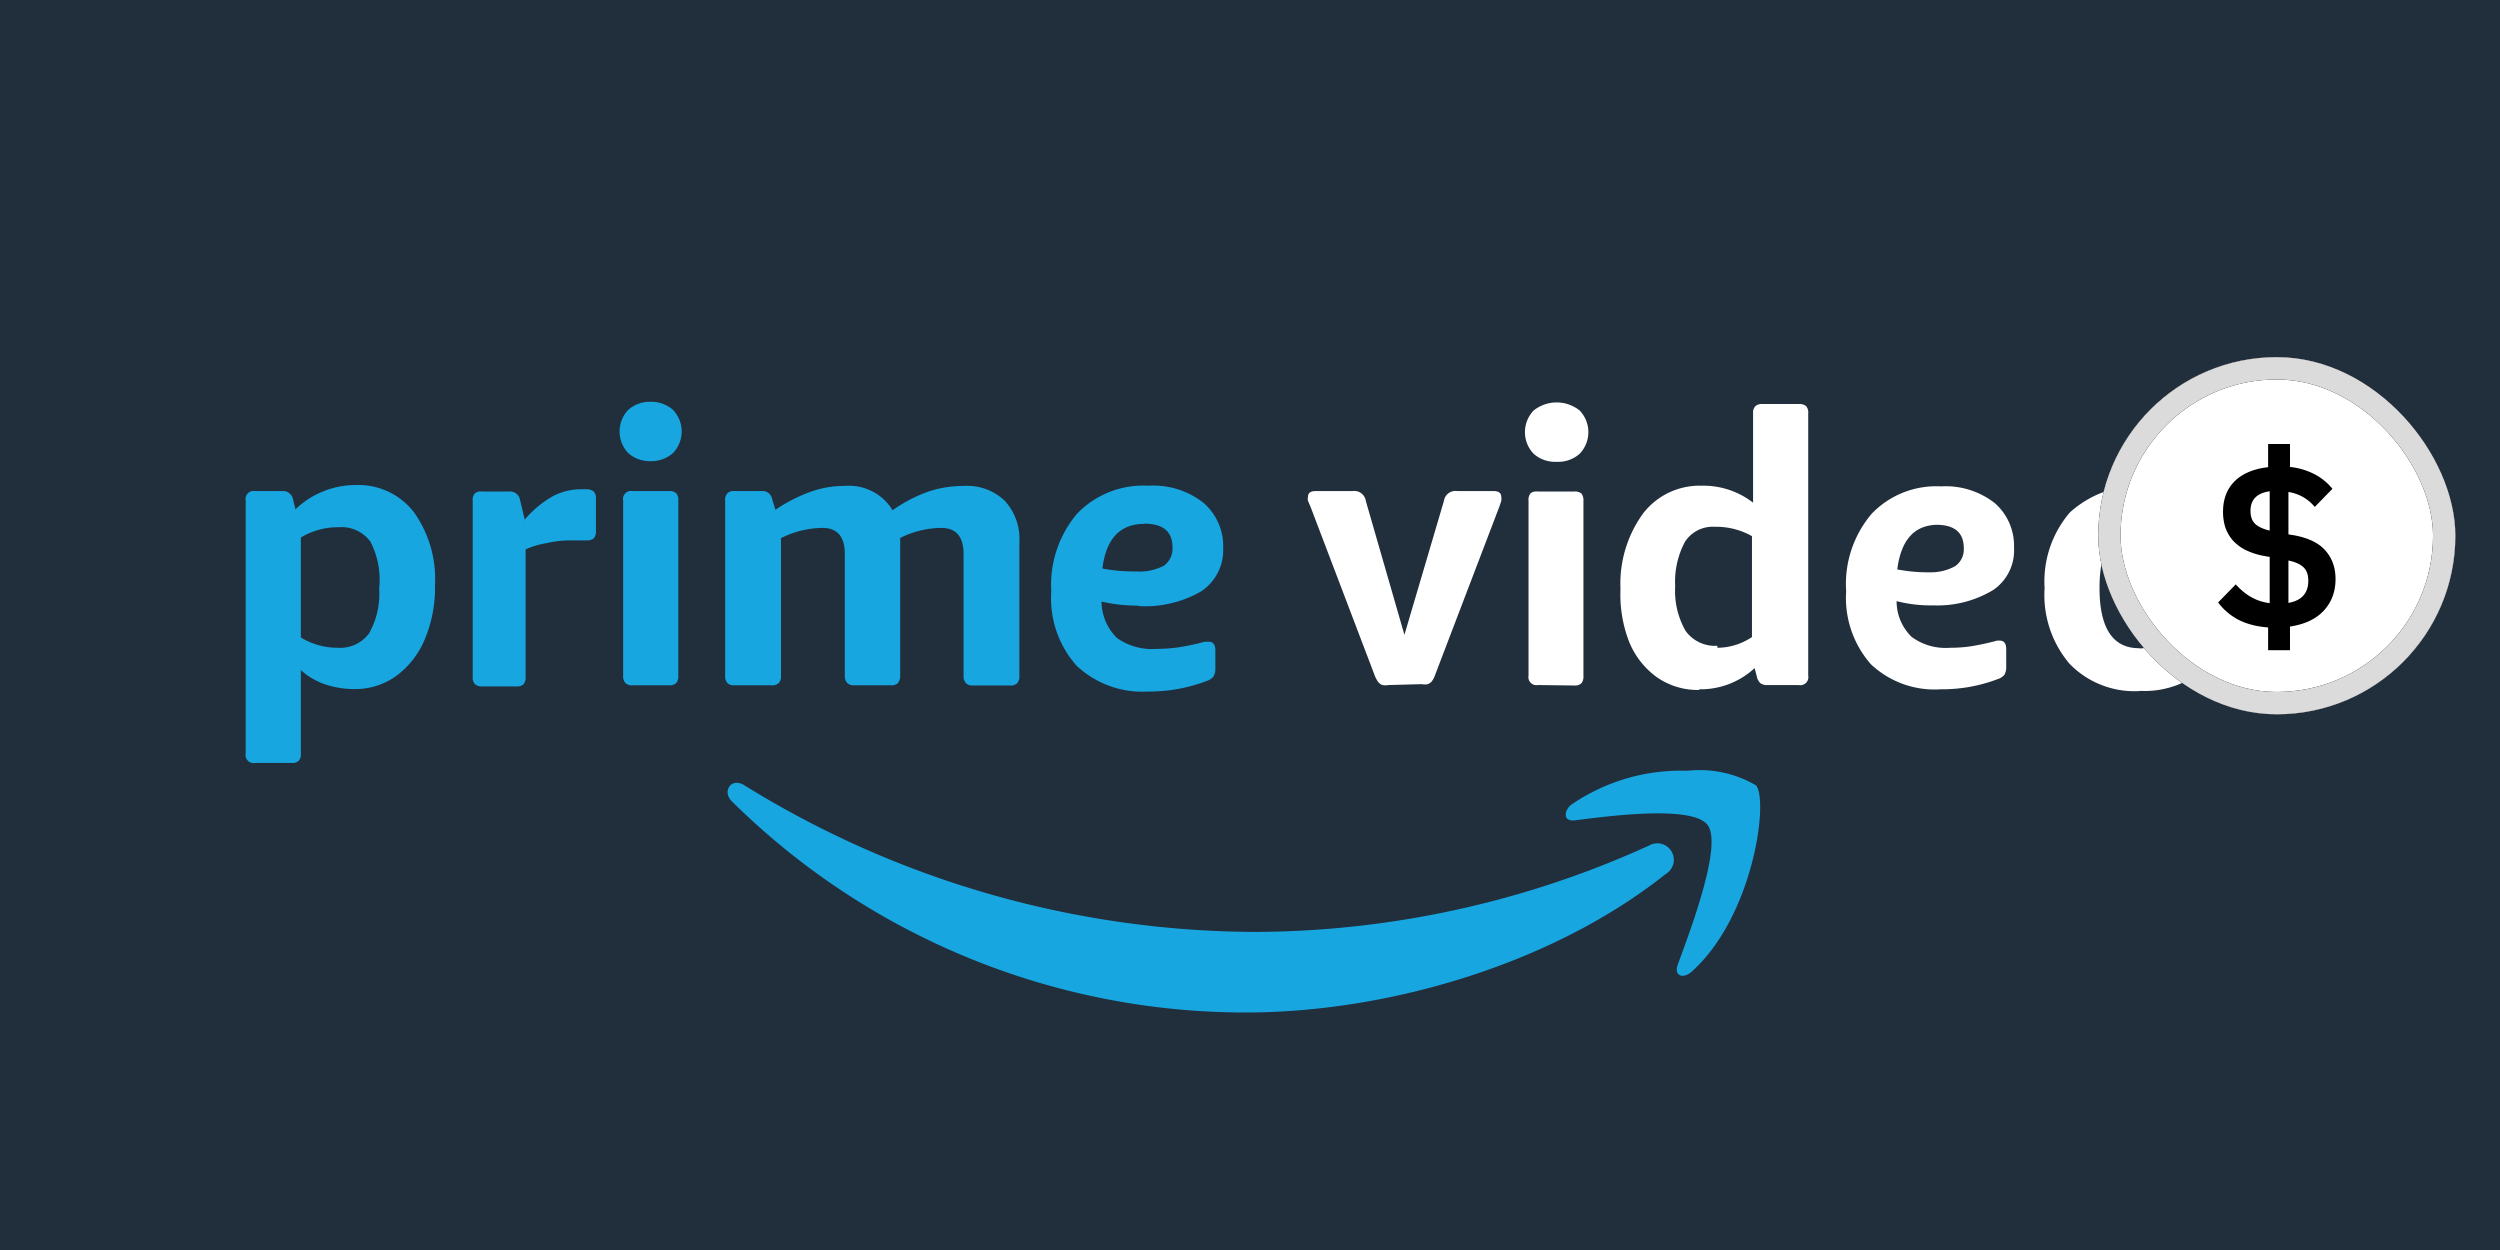
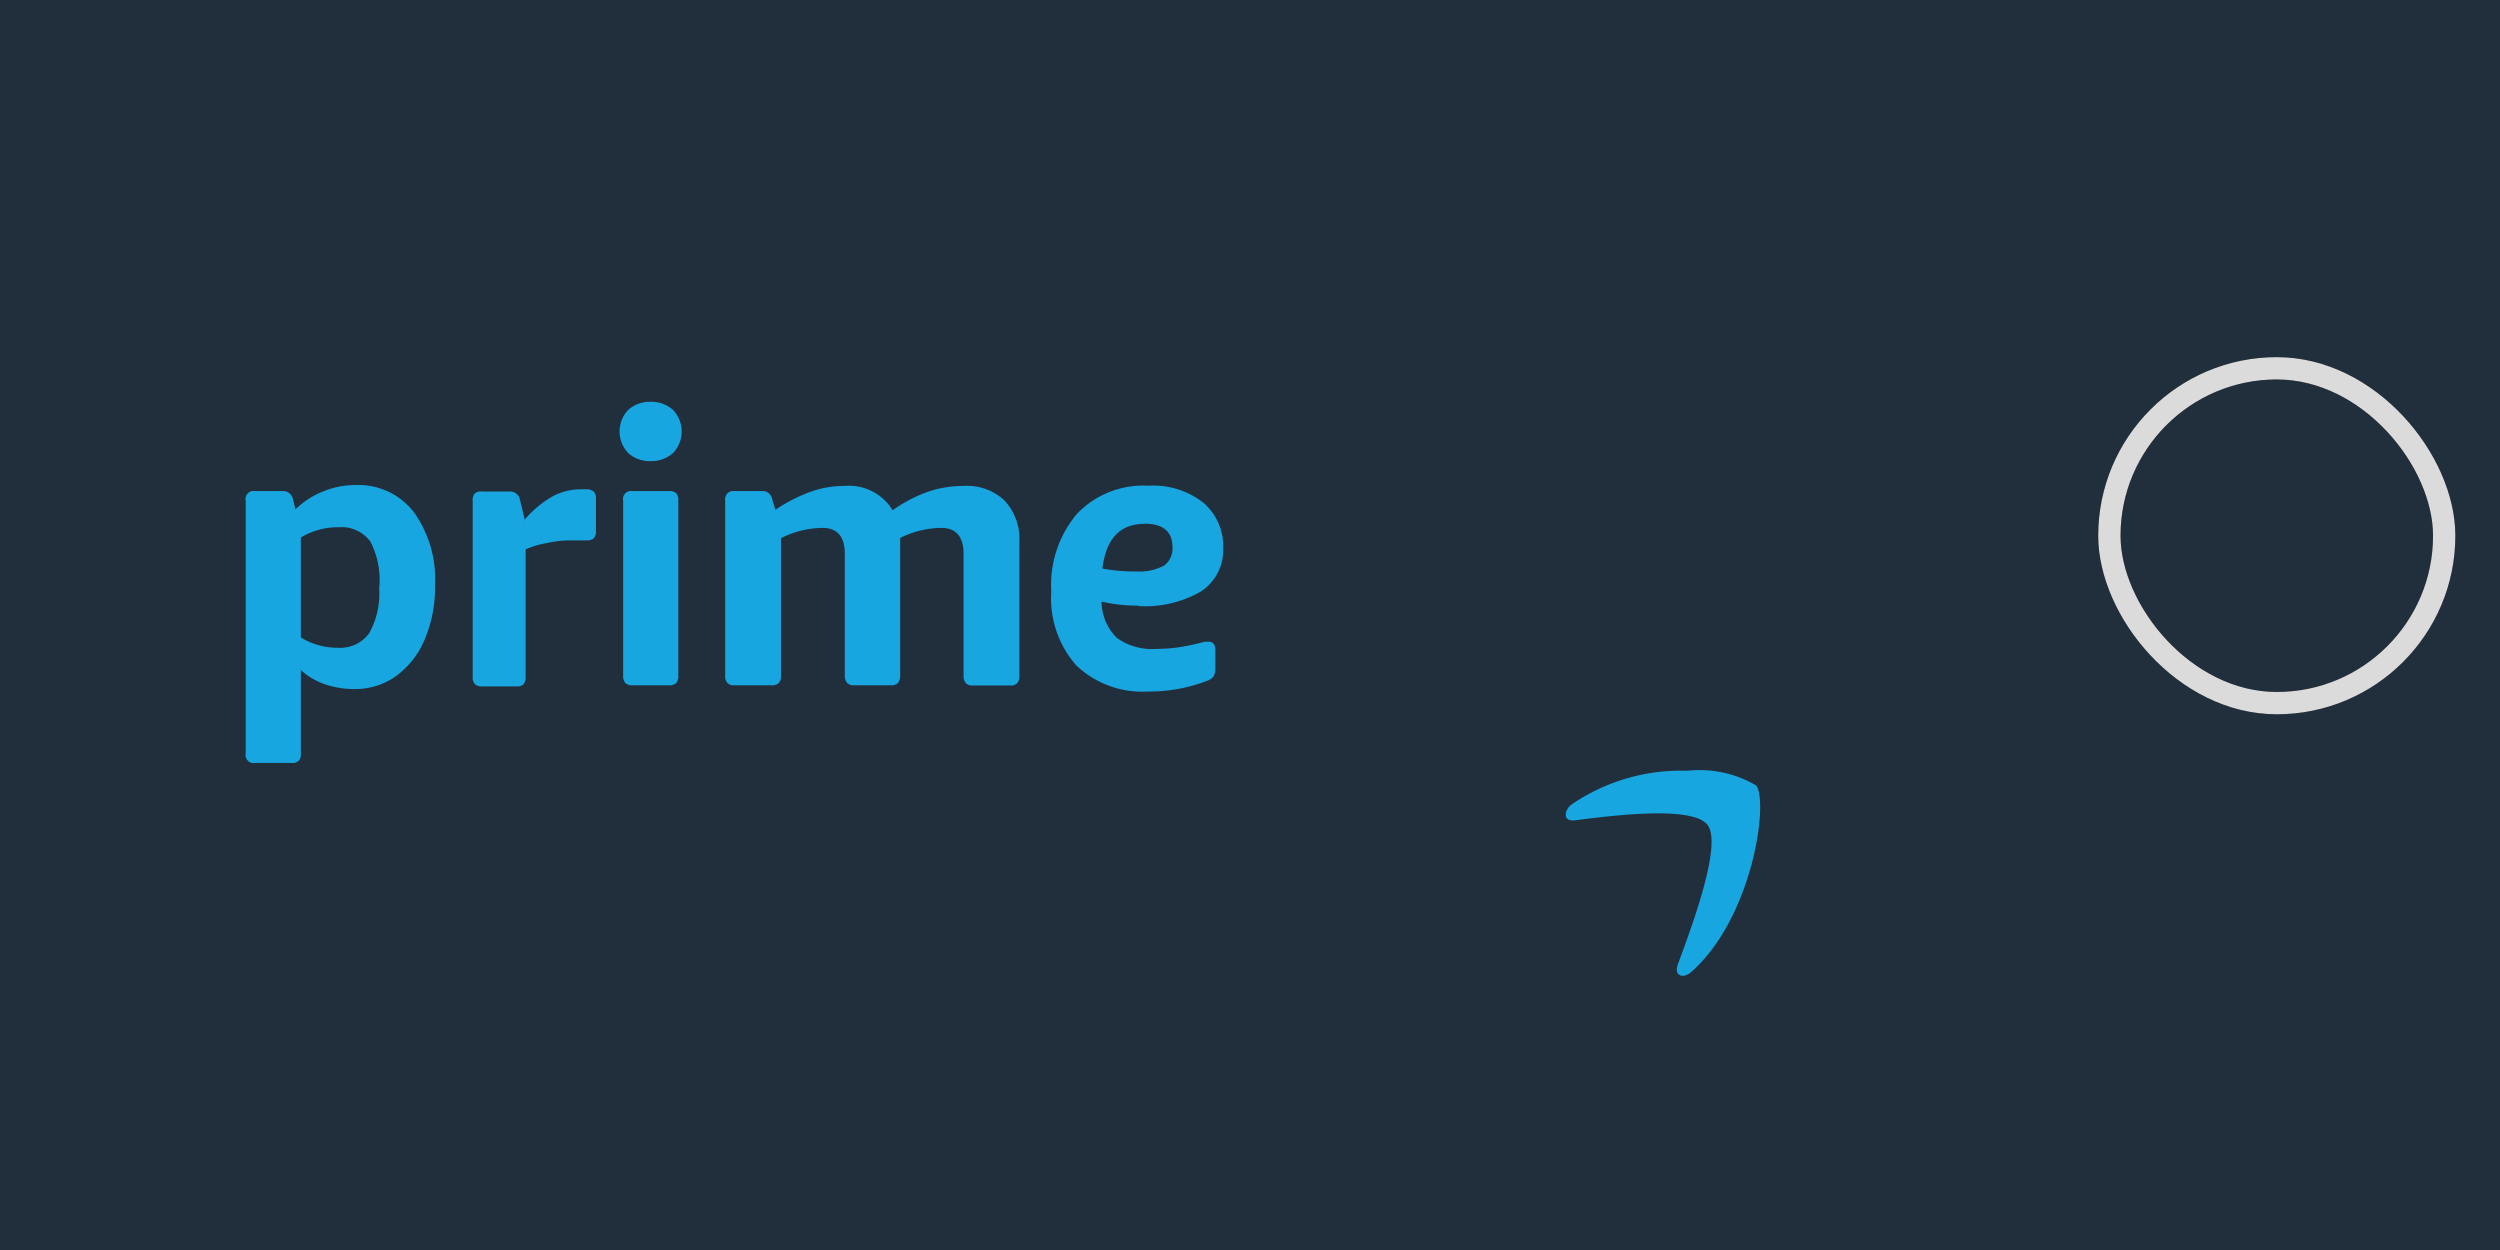
<svg xmlns="http://www.w3.org/2000/svg" width="112" height="56" fill="none">
  <g clip-path="url(#a)">
    <path fill="#212F3C" d="M0 0h112v56H0z" />
-     <path fill="#18A6E1" fill-rule="evenodd" d="M32.598 35.41v.14a.66.66 0 0 0 .2.36 32.73 32.73 0 0 0 23 9.45c6.35 0 13.73-2.15 18.82-6.2a.739.739 0 1 0-.74-1.28 42.9 42.9 0 0 1-17.55 3.87 43.7 43.7 0 0 1-23-6.58.65.65 0 0 0-.33-.1.39.39 0 0 0-.39.34" clip-rule="evenodd" />
    <path fill="#18A6E1" fill-rule="evenodd" d="M70.438 36.02a.64.64 0 0 0-.29.42v.09c0 .15.16.26.42.22 1.63-.21 5.29-.68 5.94.22s-.73 4.58-1.34 6.23c-.19.49.21.7.63.32 2.73-2.45 3.44-7.59 2.88-8.33a5 5 0 0 0-3.08-.66 8.68 8.68 0 0 0-5.16 1.49" clip-rule="evenodd" />
-     <path fill="#fff" fill-rule="evenodd" d="M62.208 30.69a.8.8 0 0 1-.28 0 .46.46 0 0 1-.18-.13 1.3 1.3 0 0 1-.15-.27l-2.88-7.57-.12-.28a.4.4 0 0 1 0-.18c0-.17.11-.26.34-.26h1.66a.52.52 0 0 1 .59.44l1.73 6 1.77-6a.52.52 0 0 1 .59-.44h1.64c.22 0 .34.09.34.26q.012.09 0 .18l-.08.24-2.89 7.57a1 1 0 0 1-.14.27.46.46 0 0 1-.18.13.7.7 0 0 1-.28 0zm6.69 0a.36.36 0 0 1-.42-.42v-7.84a.46.46 0 0 1 .1-.34.47.47 0 0 1 .32-.07h1.62a.47.47 0 0 1 .33.09c.07.1.101.22.09.34v7.84a.47.47 0 0 1-.09.32.42.42 0 0 1-.33.1zm.81-10a1.45 1.45 0 0 1-1-.36 1.4 1.4 0 0 1 0-1.94 1.65 1.65 0 0 1 2.06 0 1.4 1.4 0 0 1 0 1.94 1.45 1.45 0 0 1-1 .36zm6.42 10.22a3.2 3.2 0 0 1-1.9-.57 3.65 3.65 0 0 1-1.24-1.58 5.85 5.85 0 0 1-.39-2.37 5.35 5.35 0 0 1 1-3.37 3.19 3.19 0 0 1 2.63-1.26 3.63 3.63 0 0 1 2.31.76v-4a.42.42 0 0 1 .11-.33.45.45 0 0 1 .32-.09h1.61a.47.47 0 0 1 .33.09.42.42 0 0 1 .1.33v11.75a.36.36 0 0 1-.43.42h-1.39a.5.5 0 0 1-.32-.08.57.57 0 0 1-.16-.29l-.1-.39a3.56 3.56 0 0 1-2.48.95zm.81-1.89a2.8 2.8 0 0 0 1.55-.48v-4.52a3.26 3.26 0 0 0-1.67-.42 1.48 1.48 0 0 0-1.33.67 3.8 3.8 0 0 0-.44 2 3.6 3.6 0 0 0 .47 2 1.62 1.62 0 0 0 1.42.66zm18.91 1.94a4.05 4.05 0 0 1-3.13-1.22 4.76 4.76 0 0 1-1.12-3.4 4.75 4.75 0 0 1 1.13-3.38 4.67 4.67 0 0 1 6.27 0 4.8 4.8 0 0 1 1.13 3.38 4.8 4.8 0 0 1-1.13 3.39 4.07 4.07 0 0 1-3.14 1.22zm0-1.91q1.75-.03 1.75-2.71c0-1.79-.59-2.69-1.77-2.69s-1.77.9-1.77 2.69.59 2.7 1.77 2.7zm-9.25-1.93a6 6 0 0 1-1.63-.19 2.23 2.23 0 0 0 .67 1.6 2.56 2.56 0 0 0 1.72.49q.452.002.9-.06.612-.098 1.21-.26h.13c.18 0 .28.13.28.38v.77a.7.7 0 0 1-.08.38.63.63 0 0 1-.29.19 7 7 0 0 1-2.56.46 4.15 4.15 0 0 1-3.14-1.13 4.5 4.5 0 0 1-1.1-3.26 4.86 4.86 0 0 1 1.14-3.47 4 4 0 0 1 3.11-1.23 3.57 3.57 0 0 1 2.41.75 2.54 2.54 0 0 1 .86 2 2.14 2.14 0 0 1-.93 1.89 4.83 4.83 0 0 1-2.7.69m.23-3.61c-1.05 0-1.66.66-1.83 2q.729.14 1.47.13a2.25 2.25 0 0 0 1.13-.28.92.92 0 0 0 .38-.8c0-.7-.41-1.05-1.24-1.05" clip-rule="evenodd" />
    <path fill="#18A6E1" fill-rule="evenodd" d="M15.138 23.62a3.2 3.2 0 0 0-1.66.46v4.48a3.16 3.16 0 0 0 1.66.46 1.6 1.6 0 0 0 1.4-.65 3.63 3.63 0 0 0 .45-2 3.75 3.75 0 0 0-.39-2.1 1.6 1.6 0 0 0-1.41-.65zm-4.13-1.19a.36.36 0 0 1 .42-.43h1.22a.45.45 0 0 1 .48.38l.11.44c.353-.346.77-.618 1.23-.8a3.8 3.8 0 0 1 1.47-.29 3.14 3.14 0 0 1 2.6 1.21 5.14 5.14 0 0 1 .95 3.26c.02.848-.14 1.69-.47 2.47a3.9 3.9 0 0 1-1.29 1.63 3.15 3.15 0 0 1-1.86.57c-.43 0-.86-.067-1.27-.2a3.1 3.1 0 0 1-1.12-.65v3.73a.47.47 0 0 1-.09.33.42.42 0 0 1-.33.1h-1.63a.36.36 0 0 1-.42-.43zM23.488 23.3c.36-.43.793-.792 1.28-1.07a2.7 2.7 0 0 1 1.27-.31h.24a.5.5 0 0 1 .32.1.44.44 0 0 1 .1.33v1.43a.5.5 0 0 1-.09.33.46.46 0 0 1-.33.1h-.78a4.6 4.6 0 0 0-1 .12 4 4 0 0 0-.95.28v5.71a.5.5 0 0 1-.09.33.42.42 0 0 1-.33.1h-1.53a.44.44 0 0 1-.32-.1.45.45 0 0 1-.1-.33v-7.89a.42.42 0 0 1 .1-.33.44.44 0 0 1 .32-.08h1.22a.45.45 0 0 1 .48.38l.22.92zM27.918 22.43a.36.36 0 0 1 .42-.43h1.63a.45.45 0 0 1 .33.1.47.47 0 0 1 .09.33v7.84a.5.5 0 0 1-.09.33.45.45 0 0 1-.33.1h-1.63a.42.42 0 0 1-.32-.1.45.45 0 0 1-.1-.33zm1.23-1.77a1.45 1.45 0 0 1-1-.36 1.4 1.4 0 0 1 0-1.94 1.45 1.45 0 0 1 1-.36 1.48 1.48 0 0 1 1 .36 1.4 1.4 0 0 1 0 1.94 1.48 1.48 0 0 1-1 .36M34.738 22.84a7 7 0 0 1 1.61-.82 4.4 4.4 0 0 1 1.49-.25 2.28 2.28 0 0 1 2.15 1.09 6.6 6.6 0 0 1 1.61-.84 5 5 0 0 1 1.58-.25 2.44 2.44 0 0 1 1.83.66 2.52 2.52 0 0 1 .66 1.86v6a.44.44 0 0 1-.1.32.42.42 0 0 1-.33.1h-1.64a.4.4 0 0 1-.32-.1.44.44 0 0 1-.11-.32v-5.48c0-.77-.34-1.16-1-1.16a4.2 4.2 0 0 0-1.84.45v6.18a.5.5 0 0 1-.1.32.42.42 0 0 1-.33.1h-1.62a.4.4 0 0 1-.32-.1.44.44 0 0 1-.11-.32v-5.47c0-.77-.34-1.16-1-1.16a4.2 4.2 0 0 0-1.86.46v6.17a.44.44 0 0 1-.1.32.42.42 0 0 1-.33.1h-1.65a.4.4 0 0 1-.32-.1.44.44 0 0 1-.1-.32v-7.85a.42.42 0 0 1 .1-.33.4.4 0 0 1 .32-.1h1.22a.44.44 0 0 1 .47.38zM51.258 23.47c-1.08 0-1.71.67-1.87 2 .494.093.997.137 1.5.13a2.37 2.37 0 0 0 1.26-.26.94.94 0 0 0 .38-.81c0-.72-.42-1.07-1.27-1.07m-.23 3.67a6.9 6.9 0 0 1-1.68-.18c.005.614.253 1.2.69 1.63a2.7 2.7 0 0 0 1.77.49q.462 0 .92-.06.627-.091 1.24-.26h.19c.19 0 .29.13.29.39v.78a.7.7 0 0 1-.08.38.6.6 0 0 1-.29.2 7.2 7.2 0 0 1-2.63.48 4.3 4.3 0 0 1-3.22-1.16 4.53 4.53 0 0 1-1.13-3.32 4.93 4.93 0 0 1 1.15-3.48 4.11 4.11 0 0 1 3.2-1.26 3.64 3.64 0 0 1 2.46.76 2.56 2.56 0 0 1 .89 2.05 2.2 2.2 0 0 1-1 1.93 5 5 0 0 1-2.82.65" clip-rule="evenodd" />
    <g filter="url(#b)">
      <g clip-path="url(#c)">
-         <rect width="16" height="16" x="94" y="4" fill="#fff" rx="8" />
-         <path fill="#000" d="M101.612 16.11q-.78-.06-1.34-.35a2.7 2.7 0 0 1-.9-.77l.79-.81q.66.74 1.52.84v-2.07l-.23-.04a3.2 3.2 0 0 1-.85-.27 2 2 0 0 1-.58-.44 1.8 1.8 0 0 1-.33-.58 2.3 2.3 0 0 1-.1-.69q0-.85.52-1.37.53-.52 1.5-.63V7.89h.98v1.03a3.1 3.1 0 0 1 1.11.33q.47.25.79.65l-.79.81q-.46-.55-1.18-.67v1.9l.25.04q.98.18 1.42.7.44.51.44 1.26 0 .85-.53 1.42-.52.56-1.51.71v1.06h-.98zm-.79-5.22q0 .37.2.57t.66.31v-1.76q-.86.12-.86.88m2.59 3.13q0-.4-.21-.6-.21-.21-.68-.31v1.9q.45-.08.67-.33t.22-.66" />
-       </g>
+         </g>
      <rect width="15" height="15" x="94.5" y="4.5" stroke="#000" rx="7.5" />
      <rect width="15" height="15" x="94.5" y="4.5" stroke="#DBDBDB" rx="7.5" />
    </g>
  </g>
  <defs>
    <clipPath id="a">
      <path fill="#fff" d="M0 0h112v56H0z" />
    </clipPath>
    <clipPath id="c">
      <rect width="16" height="16" x="94" y="4" fill="#fff" rx="8" />
    </clipPath>
    <filter id="b" width="64" height="64" x="70" y="-12" color-interpolation-filters="sRGB" filterUnits="userSpaceOnUse">
      <feFlood flood-opacity="0" result="BackgroundImageFix" />
      <feColorMatrix in="SourceAlpha" result="hardAlpha" values="0 0 0 0 0 0 0 0 0 0 0 0 0 0 0 0 0 0 127 0" />
      <feOffset dy="4" />
      <feGaussianBlur stdDeviation="4" />
      <feColorMatrix values="0 0 0 0 0.027 0 0 0 0 0.043 0 0 0 0 0.071 0 0 0 0.4 0" />
      <feBlend in2="BackgroundImageFix" result="effect1_dropShadow_775_9161" />
      <feColorMatrix in="SourceAlpha" result="hardAlpha" values="0 0 0 0 0 0 0 0 0 0 0 0 0 0 0 0 0 0 127 0" />
      <feOffset dy="8" />
      <feGaussianBlur stdDeviation="12" />
      <feColorMatrix values="0 0 0 0 0.027 0 0 0 0 0.043 0 0 0 0 0.071 0 0 0 0.16 0" />
      <feBlend in2="effect1_dropShadow_775_9161" result="effect2_dropShadow_775_9161" />
      <feBlend in="SourceGraphic" in2="effect2_dropShadow_775_9161" result="shape" />
    </filter>
  </defs>
</svg>